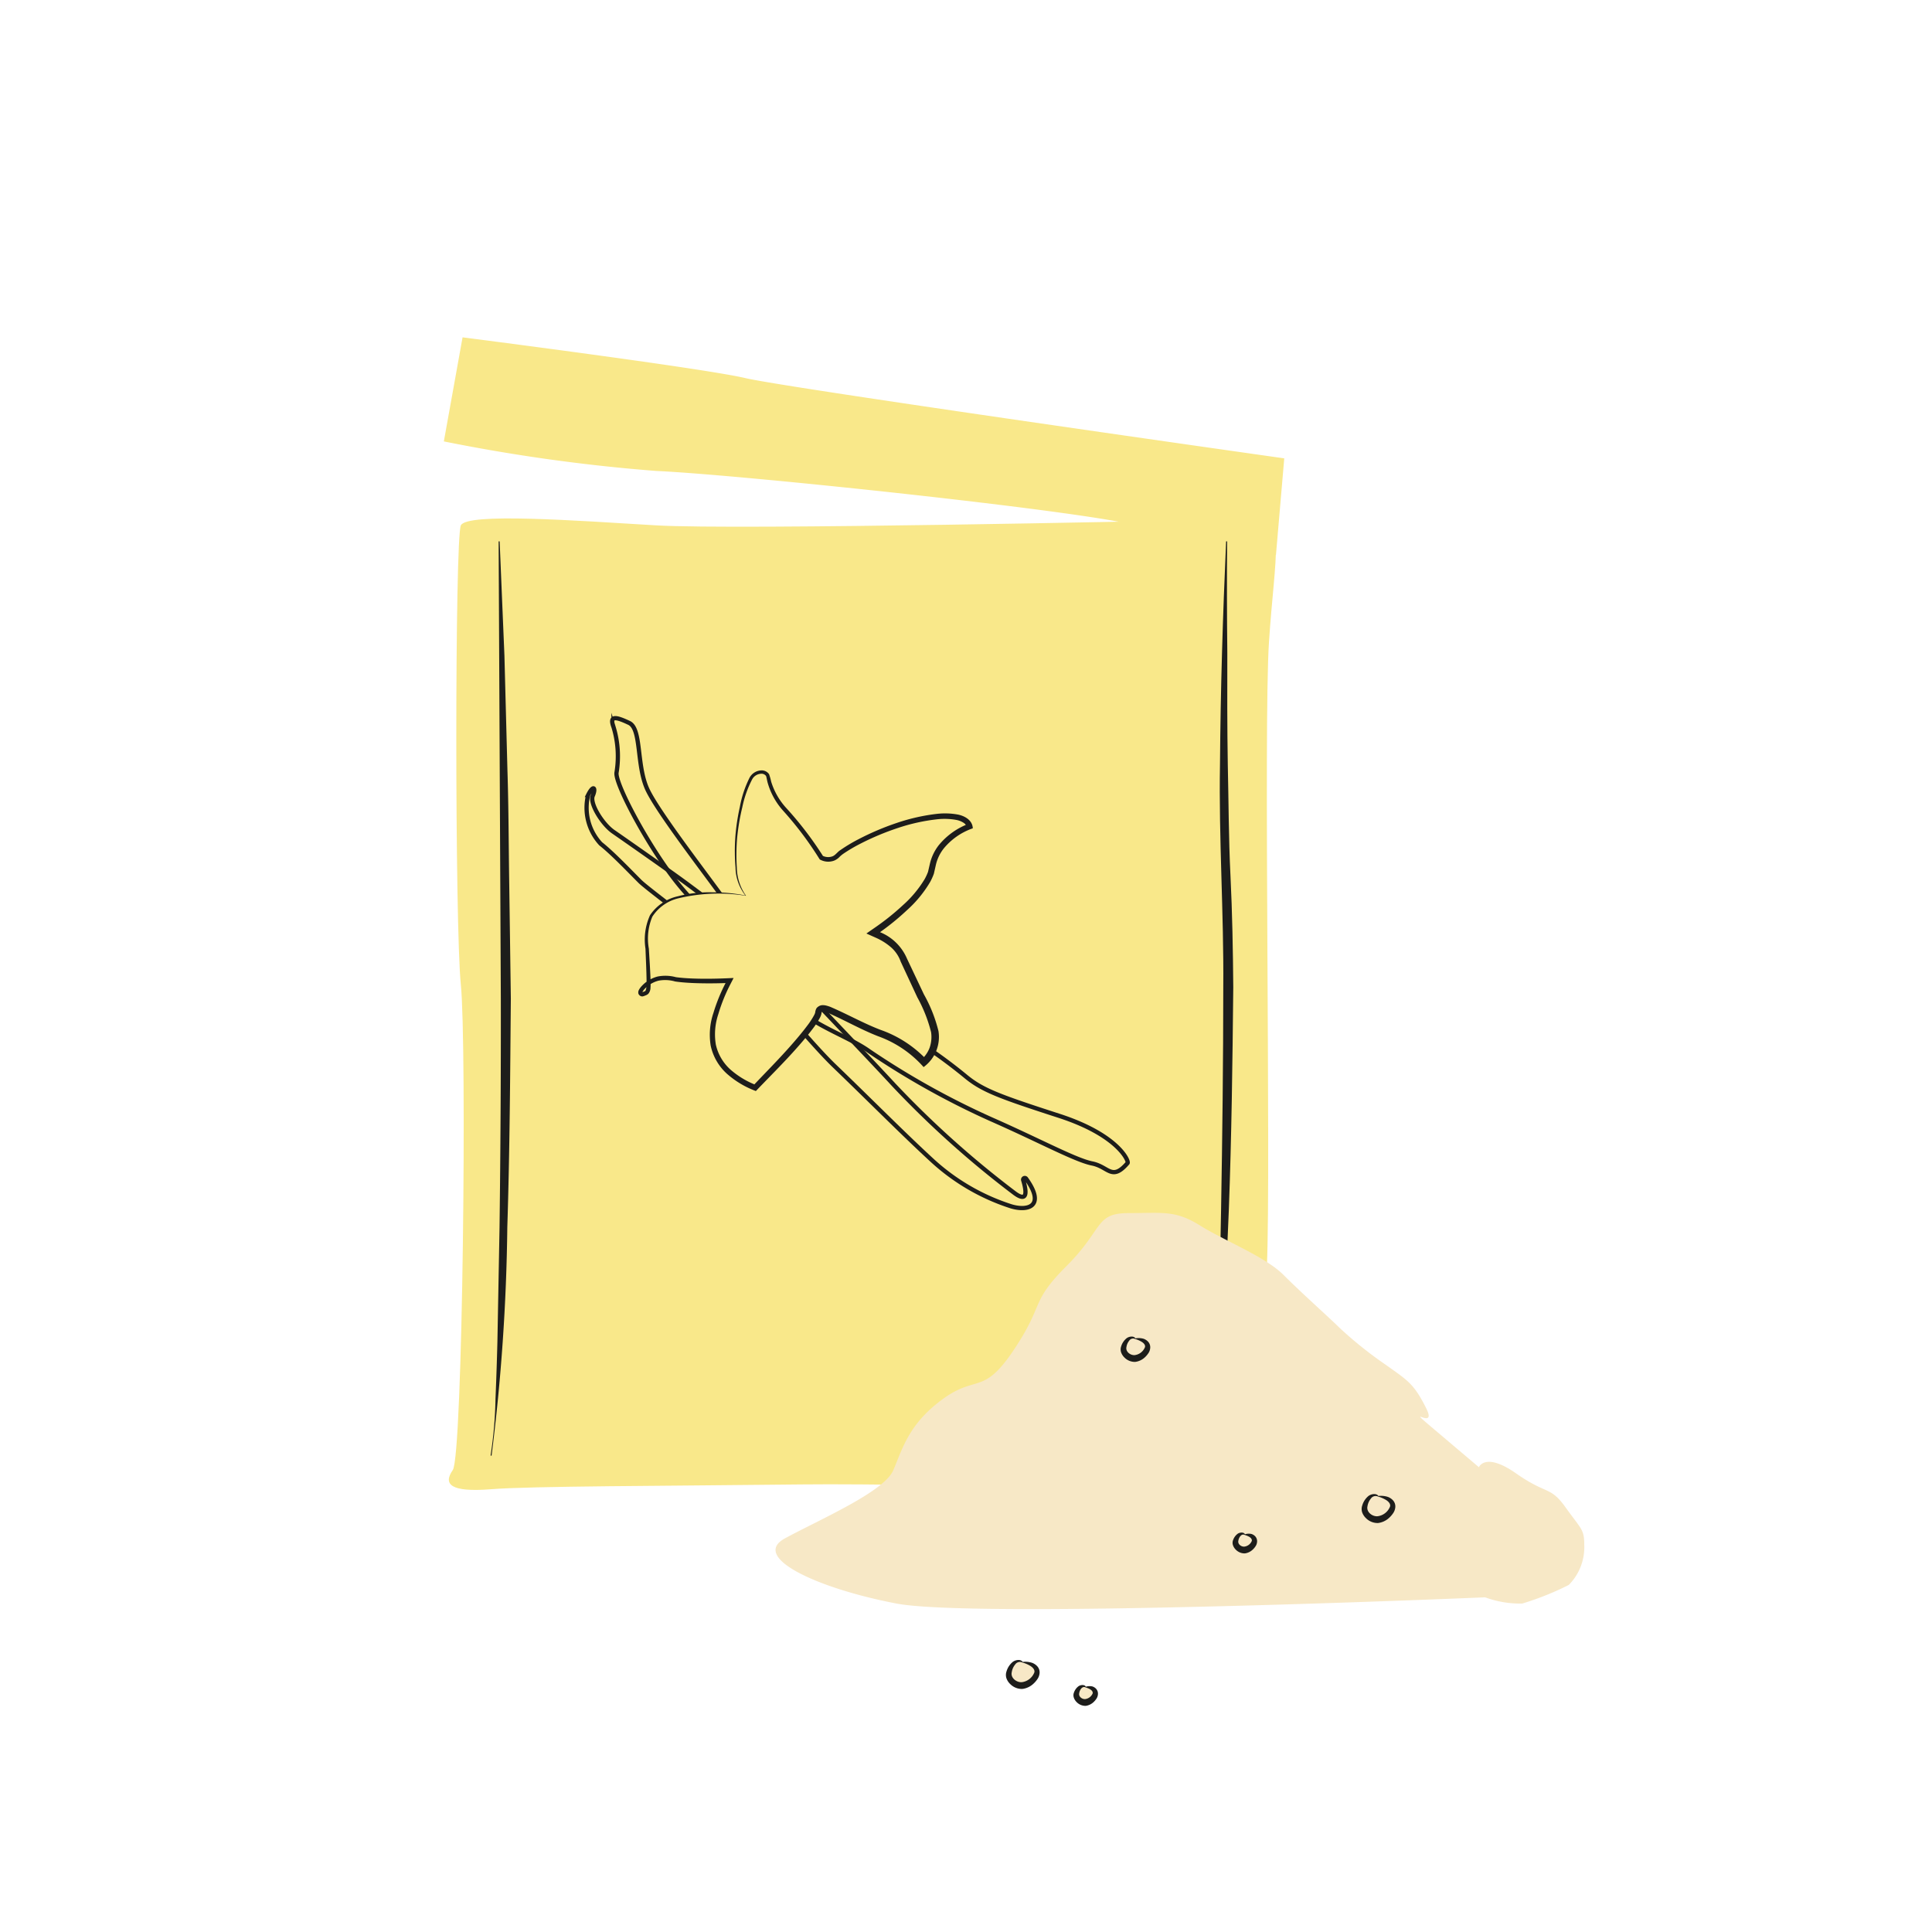
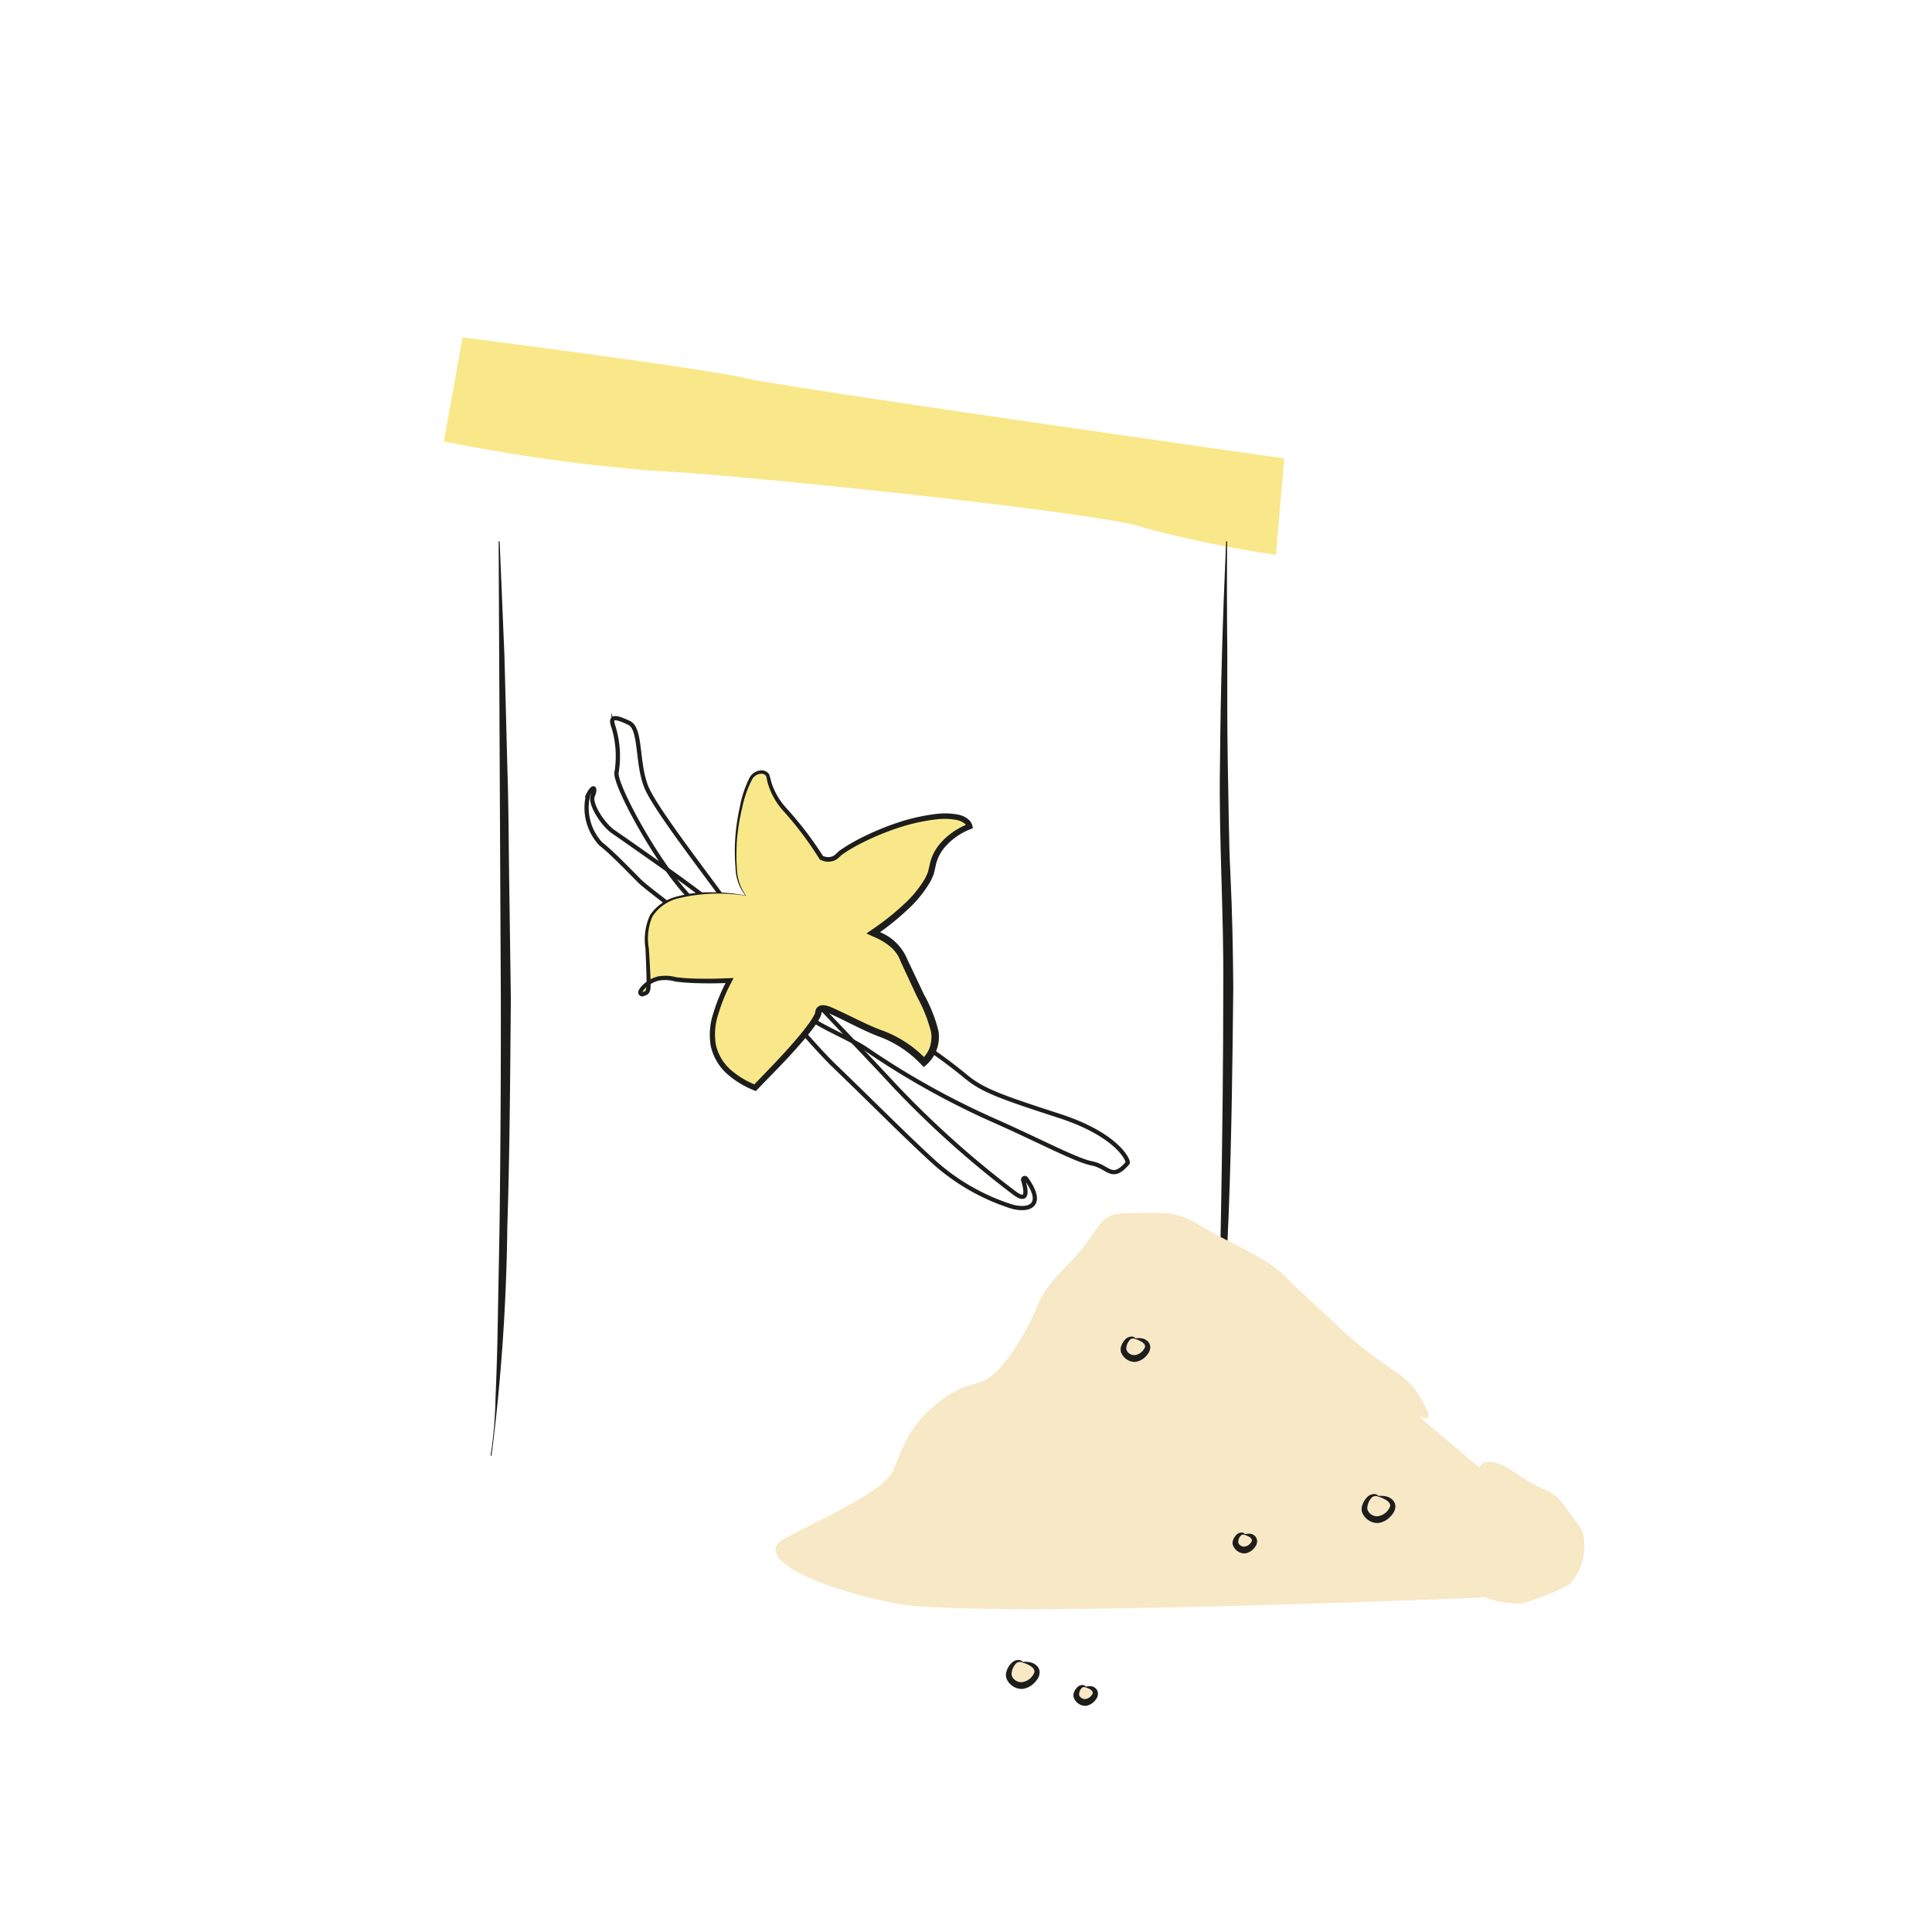
<svg xmlns="http://www.w3.org/2000/svg" id="illustration_couleur" data-name="illustration couleur" viewBox="0 0 141.732 141.732">
-   <path d="M86.142,38.189s-32.08.705-37.994.352-13.896-.94-14.34,0-.444,29.364,0,33.71.148,34.532-.591,35.59-.148,1.644,2.809,1.409,12.566-.235,22.767-.352,34.002.822,34.15-.822-.296-8.105,0-15.269-.255-39.52.148-45.691c.421-6.442,1.331-9.397-1.183-9.279C88.865,37.979,86.142,38.189,86.142,38.189Z" style="fill:#f9e88a" />
  <path d="M94.213,33.625S57.742,28.463,54.667,27.735s-20.733-2.987-20.733-2.987l-1.373,7.634a129.456,129.456,0,0,0,15.59,2.168c6.203.274,32.568,3.065,35.483,4.082a81.616,81.616,0,0,0,9.971,2.071Z" style="fill:#f9e88a" />
  <path d="M36.654,39.716l.351,8.384.22,8.381c.091,2.793.089,5.587.133,8.38l.117,8.402c-.049,5.595-.079,11.188-.259,16.781a145.988,145.988,0,0,1-1.157,16.755l-.068-.028a30.606,30.606,0,0,0,.359-4.16q.087-2.094.14-4.19l.156-8.385q.107-8.386.095-16.772L36.58,39.716Z" style="fill:#1d1d1b" />
  <path d="M90.022,39.718q-.031,4.092.014,8.182c-.01,2.725-.009,5.45.035,8.172.062,2.722.062,5.442.196,8.152.134,2.728.184,5.474.206,8.201-.054,5.461-.123,10.916-.327,16.369l-.349,8.176-.514,8.17-.073-.002c.281-10.902.525-21.808.53-32.713.047-5.451-.337-10.899-.241-16.357.041-5.454.205-10.906.45-16.355Z" style="fill:#1d1d1b" />
  <path d="M82.721,85.321c.113-.131-.674-2.054-5.027-3.464s-5.61-1.87-6.836-2.881-2.299-1.747-2.299-1.747l-6.836-3.893S51.455,65.611,50.198,64.691s-4.414-3.127-5.211-3.678-1.747-2.084-1.502-2.636.061-.858-.337-.061a3.891,3.891,0,0,0,.92,3.586c.858.674,2.084,1.962,2.881,2.759s9.564,7.204,11.035,8.859S62.153,75.972,63.747,77.106a58.757,58.757,0,0,0,8.951,4.996c3.617,1.594,6.192,3.004,7.418,3.249S81.556,86.67,82.721,85.321Z" style="fill:none;stroke:#1d1d1b;stroke-miterlimit:10;stroke-width:0.311px" />
  <path d="M75.279,86.47a.122.122,0,0,0-.217.105c.228.751.389,1.738-.688.912a70.86,70.86,0,0,1-8.819-7.915c-3.479-3.767-10.909-11.359-12.008-12.986S48.244,59.614,47.464,57.849s-.394-4.383-1.311-4.815-1.48-.592-1.144.302a7.348,7.348,0,0,1,.223,3.324c-.182.786,2.654,6.078,4.92,8.668s8.535,10.443,11.063,12.873,5.067,4.996,7.168,6.925A15.589,15.589,0,0,0,74.169,88.494C75.412,88.87,76.731,88.498,75.279,86.47Z" style="fill:none;stroke:#1d1d1b;stroke-miterlimit:10;stroke-width:0.311px" />
  <path d="M54.704,65.703s-7.541-1.41-7.357,3.004.184,3.924-.184,4.108.613-1.226,1.962-.92a22.165,22.165,0,0,0,4.169.184s-1.41,2.575-1.165,4.353,1.594,2.881,3.311,3.556c0,0,.49-.49,1.839-1.901s2.943-3.249,2.943-3.801,1.962.797,4.291,1.717a7.497,7.497,0,0,1,3.249,2.207,2.815,2.815,0,0,0,.736-3.617C67.456,72.14,66.782,70.914,66.291,69.933A4.016,4.016,0,0,0,64.452,68.4s3.801-2.575,4.108-4.721S71.318,60.737,71.318,60.737s.061-1.41-3.127-.92a16.198,16.198,0,0,0-6.805,2.82.893.893,0,0,1-1.042.184,25.197,25.197,0,0,0-2.452-3.249,5.051,5.051,0,0,1-1.471-2.697c-.123-.368-.981-.613-1.471.307a13.737,13.737,0,0,0-.981,4.291C53.907,62.637,53.846,64.845,54.704,65.703Z" style="fill:#f9e88a" />
  <path d="M54.729,65.716a12.652,12.652,0,0,0-4.969.185,3.14,3.14,0,0,0-1.904,1.346,4.154,4.154,0,0,0-.256,2.347c.047.837.109,1.664.13,2.517-.001.11.001.214-.01.334a.707.707,0,0,1-.162.463.625.625,0,0,1-.231.127l-.055.024a.551.551,0,0,1-.124.035c-.025-0-.02.016-.123-.012a.317.317,0,0,1-.189-.182.388.388,0,0,1-.001-.19.366.366,0,0,1,.031-.079.563.563,0,0,1,.06-.105,1.326,1.326,0,0,1,.118-.153,2.425,2.425,0,0,1,1.19-.733,2.943,2.943,0,0,1,1.349.045c.398.055.809.081,1.22.098.823.031,1.657.02,2.48-.015l.534-.023-.248.482a12.294,12.294,0,0,0-.875,2.178,4.614,4.614,0,0,0-.18,2.224,3.477,3.477,0,0,0,1.104,1.863A6.311,6.311,0,0,0,55.576,79.641l-.399.083c.925-.979,1.879-1.937,2.766-2.938.443-.501.878-1.011,1.271-1.535a5.732,5.732,0,0,0,.513-.785,1.023,1.023,0,0,0,.069-.162c.006-.021-.003-.011.005-.017a.892.892,0,0,1,.049-.217.406.406,0,0,1,.167-.217.56.56,0,0,1,.388-.113.907.907,0,0,1,.207.03,2.525,2.525,0,0,1,.299.093c1.317.567,2.445,1.214,3.691,1.689a8.516,8.516,0,0,1,3.55,2.381l-.649-.122a2.214,2.214,0,0,0,.682-.917,2.366,2.366,0,0,0,.118-1.179,10.566,10.566,0,0,0-1.008-2.55l-1.217-2.613a2.516,2.516,0,0,0-.7-1.047,4.416,4.416,0,0,0-1.092-.697l-.727-.325.646-.448a17.978,17.978,0,0,0,2.016-1.615,8.299,8.299,0,0,0,1.612-1.928,3.788,3.788,0,0,0,.247-.534l.142-.612a3.497,3.497,0,0,1,.642-1.337,5.177,5.177,0,0,1,2.338-1.627l-.257.339a.569.569,0,0,0-.215-.332,1.46,1.46,0,0,0-.551-.235,4.87,4.87,0,0,0-1.401-.054,13.915,13.915,0,0,0-2.891.635,19.263,19.263,0,0,0-2.757,1.153,11.485,11.485,0,0,0-1.272.749,2.463,2.463,0,0,0-.243.198,1.153,1.153,0,0,1-.419.299,1.243,1.243,0,0,1-.985-.048l-.07-.032-.049-.077a25.049,25.049,0,0,0-2.663-3.527,5.194,5.194,0,0,1-1.116-2.037c-.046-.173-.086-.421-.116-.487a.412.412,0,0,0-.296-.164.786.786,0,0,0-.728.422,7.869,7.869,0,0,0-.718,2.041,15.726,15.726,0,0,0-.372,2.181,14.56,14.56,0,0,0-.03,2.218A3.699,3.699,0,0,0,54.729,65.716Zm-.049-.026a3.425,3.425,0,0,1-.723-2.057,14.66,14.66,0,0,1-.013-2.236,15.857,15.857,0,0,1,.333-2.211,8.016,8.016,0,0,1,.705-2.122,1.023,1.023,0,0,1,.944-.548.656.656,0,0,1,.495.281,4.228,4.228,0,0,1,.152.545,5.091,5.091,0,0,0,1.088,1.913,25.358,25.358,0,0,1,2.716,3.546l-.015-.014a.917.917,0,0,0,.708.033c.223-.085.365-.325.587-.462a11.756,11.756,0,0,1,1.309-.785,19.621,19.621,0,0,1,2.803-1.196,14.294,14.294,0,0,1,2.972-.673,5.251,5.251,0,0,1,1.529.052c.482.095,1.055.398,1.093.981l.002.028-.033.012a4.771,4.771,0,0,0-2.12,1.494,3.055,3.055,0,0,0-.555,1.172l-.148.651a4.21,4.21,0,0,1-.276.612,8.719,8.719,0,0,1-1.687,2.055,18.427,18.427,0,0,1-2.065,1.678l-.009-.088a3.625,3.625,0,0,1,2.064,1.973L67.778,72.947a10.641,10.641,0,0,1,1.069,2.697A2.734,2.734,0,0,1,67.792,78.254l-.039.028-.034-.041A8.097,8.097,0,0,0,64.414,76.017c-1.263-.493-2.445-1.175-3.674-1.713-.146-.049-.338-.127-.439-.078-.035.013-.032.115-.057.208a1.46,1.46,0,0,1-.102.241,6.145,6.145,0,0,1-.563.852c-.411.54-.854,1.052-1.306,1.556-.905,1.007-1.867,1.958-2.802,2.935l-.02.021-.028-.011a6.707,6.707,0,0,1-2.079-1.242,3.871,3.871,0,0,1-1.208-2.079,4.979,4.979,0,0,1,.203-2.405,12.628,12.628,0,0,1,.92-2.243l.036.057c-.837.03-1.674.034-2.51-.003-.418-.02-.836-.05-1.252-.11a2.64,2.64,0,0,0-1.225-.06,2.122,2.122,0,0,0-1.038.63.658.658,0,0,0-.148.23c-.008-.026.185-.071.226-.113a1.239,1.239,0,0,0,.086-.584c-.005-.834-.05-1.67-.081-2.505a4.338,4.338,0,0,1,.331-2.458,3.316,3.316,0,0,1,2.035-1.39,8.943,8.943,0,0,1,2.491-.293A12.717,12.717,0,0,1,54.68,65.69Z" style="fill:#1d1d1b" />
  <path d="M108.949,117.18s-37.281,1.591-43.191.455-10.684-3.41-8.184-4.774,7.274-3.41,7.956-5.001,1.137-3.41,3.637-5.228,2.955-.227,5.228-3.637,1.137-3.41,3.864-6.138,2.046-3.864,4.546-3.864,3.41-.227,5.228.909,4.774,2.273,6.138,3.637,3.41,3.182,4.092,3.864a29.011,29.011,0,0,0,3.41,2.728c1.591,1.137,2.046,1.364,2.955,3.183s-2.046-.682.909,1.819l2.955,2.501s.455-1.137,2.728.455,2.501.909,3.637,2.501,1.364,1.591,1.364,2.728a3.927,3.927,0,0,1-1.137,2.955,21.334,21.334,0,0,1-3.41,1.364A7.421,7.421,0,0,1,108.949,117.18Z" style="fill:#f7e8c6" />
  <path d="M75.014,121.94s1.222.305.84.916-1.145.865-1.603.229C73.979,122.708,74.479,121.635,75.014,121.94Z" style="fill:#f7e8c6" />
  <path d="M75.023,121.917a1.655,1.655,0,0,1,.703.071.98.98,0,0,1,.352.232.669.669,0,0,1,.184.54.911.911,0,0,1-.181.454,1.806,1.806,0,0,1-.272.308,1.452,1.452,0,0,1-.809.379,1.199,1.199,0,0,1-.894-.362,1.079,1.079,0,0,1-.278-.435.8.8,0,0,1,.011-.492,1.426,1.426,0,0,1,.433-.675C74.471,121.766,74.873,121.693,75.023,121.917Zm-.019.046a.418.418,0,0,0-.533.148,1.142,1.142,0,0,0-.248.561c-.102.421.36.767.743.732a1.133,1.133,0,0,0,.914-.717c.05-.197-.125-.369-.294-.475A2.263,2.263,0,0,0,75.005,121.963Z" style="fill:#1d1d1b" />
  <path d="M79.644,123.764s.751.188.517.564-.705.532-.986.141C79.007,124.236,79.315,123.576,79.644,123.764Z" style="fill:#f7e8c6" />
  <path d="M79.653,123.74a.921.921,0,0,1,.476-.024.633.633,0,0,1,.26.152.529.529,0,0,1,.156.424.674.674,0,0,1-.125.346,1.255,1.255,0,0,1-.187.22,1.043,1.043,0,0,1-.586.284.902.902,0,0,1-.669-.28.837.837,0,0,1-.206-.336.549.549,0,0,1,.017-.37.973.973,0,0,1,.332-.454C79.269,123.596,79.578,123.562,79.653,123.74Zm-.019.046c-.248-.119-.434.208-.463.429-.059.249.216.45.441.429a.683.683,0,0,0,.549-.424C80.188,123.983,79.862,123.86,79.634,123.787Z" style="fill:#1d1d1b" />
  <path d="M83.285,98.208s1.012.253.695.759-.948.716-1.328.19C82.429,98.844,82.843,97.955,83.285,98.208Z" style="fill:#f7e8c6" />
  <path d="M83.295,98.184a1.313,1.313,0,0,1,.602.029.825.825,0,0,1,.311.196.606.606,0,0,1,.171.488.803.803,0,0,1-.156.406,1.56,1.56,0,0,1-.234.269,1.269,1.269,0,0,1-.709.337,1.067,1.067,0,0,1-.794-.325.971.971,0,0,1-.246-.391.686.686,0,0,1,.013-.438,1.223,1.223,0,0,1,.388-.576C82.818,98.037,83.178,97.981,83.295,98.184Zm-.019.046a.341.341,0,0,0-.436.122.939.939,0,0,0-.203.462c-.083.344.296.625.608.597a.932.932,0,0,0,.751-.586c.042-.159-.1-.299-.24-.387A1.87,1.87,0,0,0,83.276,98.231Z" style="fill:#1d1d1b" />
  <path d="M101.109,109.768s1.222.305.84.916-1.145.865-1.603.229C100.075,110.537,100.575,109.463,101.109,109.768Z" style="fill:#f7e8c6" />
  <path d="M101.119,109.745a1.655,1.655,0,0,1,.703.071.98.98,0,0,1,.352.232.669.669,0,0,1,.184.54.912.912,0,0,1-.181.454,1.809,1.809,0,0,1-.272.308,1.452,1.452,0,0,1-.809.379,1.199,1.199,0,0,1-.894-.362,1.079,1.079,0,0,1-.278-.435.799.799,0,0,1,.011-.492,1.425,1.425,0,0,1,.433-.675C100.566,109.595,100.969,109.521,101.119,109.745Zm-.019.046a.417.417,0,0,0-.533.148,1.141,1.141,0,0,0-.248.561c-.102.421.36.767.743.732a1.133,1.133,0,0,0,.914-.717c.05-.197-.125-.369-.294-.475A2.262,2.262,0,0,0,101.1,109.791Z" style="fill:#1d1d1b" />
  <path d="M91.318,112.579s.751.188.517.564-.705.532-.986.141C90.681,113.051,90.989,112.391,91.318,112.579Z" style="fill:#f7e8c6" />
  <path d="M91.327,112.556a.921.921,0,0,1,.476-.024.633.633,0,0,1,.26.152.529.529,0,0,1,.156.424.674.674,0,0,1-.125.346,1.255,1.255,0,0,1-.187.22,1.042,1.042,0,0,1-.586.284.903.903,0,0,1-.669-.28.838.838,0,0,1-.206-.336.55.55,0,0,1,.017-.37.974.974,0,0,1,.332-.454C90.943,112.412,91.252,112.377,91.327,112.556Zm-.019.046c-.248-.119-.434.208-.462.429-.059.249.216.45.441.429a.683.683,0,0,0,.549-.424C91.862,112.798,91.536,112.675,91.308,112.602Z" style="fill:#1d1d1b" />
</svg>